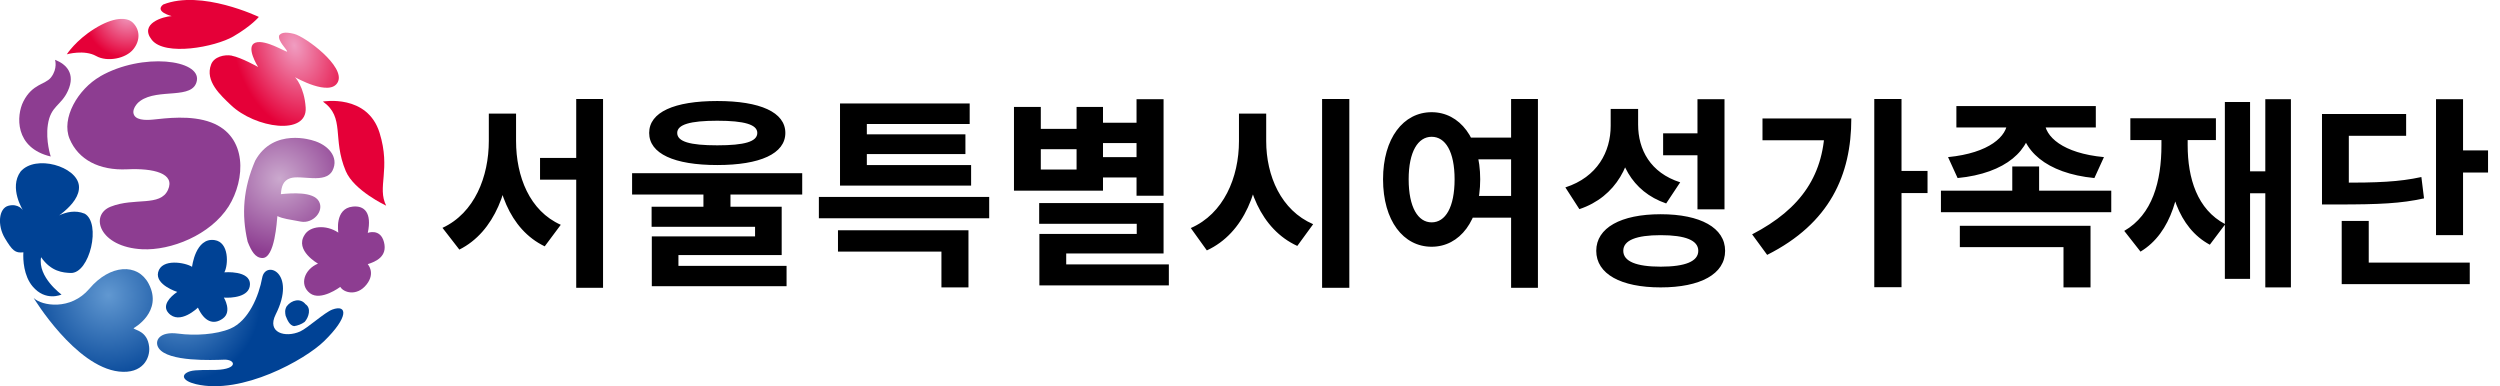
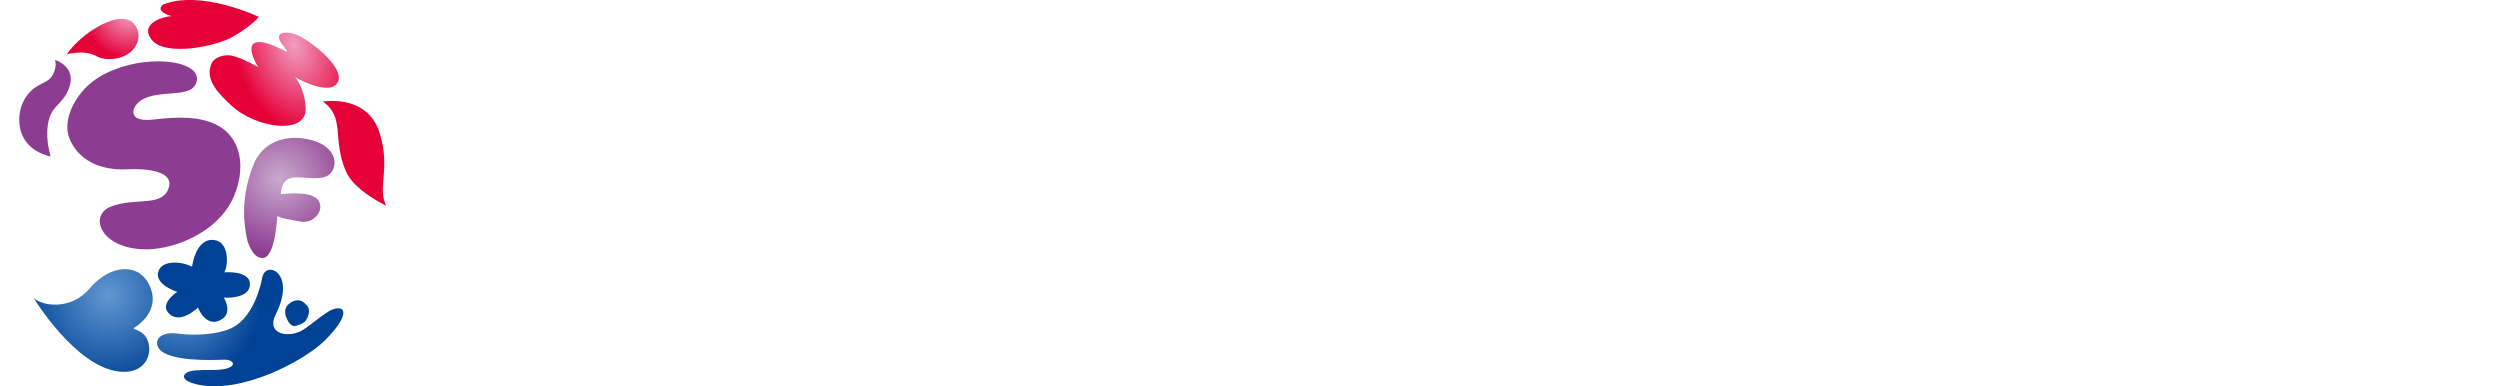
<svg xmlns="http://www.w3.org/2000/svg" width="246" height="38" viewBox="0 0 246 38" fill="none">
  <rect x="0" y="0" width="246" height="38" fill="#333333" stroke="none" />
  <g style="mix-blend-mode:darken" clip-path="url(#clip0_366_19172)">
    <rect width="246" height="38" fill="white" />
    <g style="mix-blend-mode:darken" clip-path="url(#clip1_366_19172)">
      <path d="M18.9 26.247C18.9 26.247 19.235 23.354 21.11 23.624C22.567 23.832 22.468 26.084 22.078 26.797C22.078 26.797 24.65 26.572 24.595 28.007C24.546 29.248 22.735 29.334 22.029 29.284C22.029 29.284 22.866 30.657 21.933 31.338C21.001 32.02 20.1 31.64 19.475 30.268C19.475 30.268 17.674 32.033 16.569 30.787C15.931 30.07 16.7 29.226 17.443 28.725C17.443 28.725 15.261 28.043 15.559 26.793C15.899 25.398 18.239 25.831 18.9 26.256V26.247Z" fill="url(#paint0_radial_366_19172)" />
      <path fill-rule="evenodd" clip-rule="evenodd" d="M6.578 5.344C6.578 5.344 8.294 4.856 9.466 5.515C10.548 6.125 12.382 5.764 13.11 4.856C13.844 3.954 13.771 2.889 13.047 2.207C12.468 1.67 11.159 1.665 9.299 2.825C7.438 3.981 6.578 5.339 6.578 5.339V5.344Z" fill="url(#paint1_radial_366_19172)" />
      <path fill-rule="evenodd" clip-rule="evenodd" d="M16.895 1.584C16.895 1.584 15.165 1.156 16.053 0.447C19.815 -1.052 25.469 1.666 25.469 1.666C25.469 1.666 24.758 2.541 22.957 3.588C21.155 4.631 16.243 5.552 14.944 3.931C13.649 2.316 16.084 1.62 16.89 1.584H16.895Z" fill="url(#paint2_radial_366_19172)" />
-       <path d="M33.486 28.228C33.486 28.228 31.572 29.668 30.503 28.855C29.426 28.029 29.937 26.504 31.291 25.94C31.291 25.94 28.977 24.649 29.969 23.119C30.476 22.247 32.042 22.053 33.292 22.888C33.292 22.888 32.889 20.514 34.713 20.329C35.845 20.207 36.615 20.916 36.189 22.915C36.189 22.915 37.429 22.442 37.783 23.823C38.154 25.253 36.963 25.745 36.185 25.994C36.185 25.994 36.977 26.851 36.071 27.993C35.107 29.212 33.781 28.779 33.482 28.223L33.486 28.228Z" fill="url(#paint3_radial_366_19172)" />
      <path d="M31.377 19.806C30.834 18.835 28.674 18.998 27.638 19.106C27.687 18.357 27.864 17.77 28.552 17.54C29.62 17.179 32.029 18.127 32.717 16.786C33.401 15.446 32.246 14.218 30.775 13.821C30.775 13.821 26.913 12.516 25.107 15.82C23.948 18.524 23.735 21.052 24.369 23.782C24.736 24.712 25.112 25.367 25.804 25.389C27.054 25.434 27.244 21.697 27.294 21.264C27.891 21.539 28.394 21.575 29.593 21.805C30.797 22.036 31.925 20.781 31.381 19.81L31.377 19.806Z" fill="url(#paint4_radial_366_19172)" />
      <path fill-rule="evenodd" clip-rule="evenodd" d="M22.816 5.475C22.083 5.335 21.051 5.592 20.775 6.341C20.136 7.984 21.73 9.393 22.712 10.332C25.111 12.624 30.259 13.378 30.078 10.584C29.946 8.535 29.032 7.596 29.032 7.596C29.032 7.596 32.5 9.582 33.247 8.066C33.993 6.545 30.073 3.62 28.932 3.331C27.936 3.083 27.642 3.277 27.475 3.475C27.285 4.012 28.267 4.893 28.258 5.069C28.249 5.213 26.148 3.854 25.148 4.193C24.097 4.545 25.401 6.594 25.401 6.594C25.401 6.594 23.753 5.664 22.816 5.484V5.475Z" fill="url(#paint5_radial_366_19172)" />
      <path d="M9.86 7.52C7.673 8.77 5.994 11.645 6.854 13.676C7.714 15.707 9.751 16.791 12.513 16.66C15.12 16.538 17.266 17.061 16.528 18.686C15.763 20.361 13.246 19.408 10.897 20.334C8.778 21.164 9.774 24.319 14.002 24.527C16.805 24.662 20.689 23.146 22.5 20.307C24.152 17.662 24.383 13.405 20.779 12.047C18.787 11.297 16.302 11.64 15.057 11.767C14.333 11.839 13.206 11.853 13.124 11.081C13.088 10.702 13.409 10.205 13.799 9.93C15.587 8.648 19.014 9.858 19.371 7.939C19.761 5.872 14.011 5.141 9.86 7.511V7.52Z" fill="url(#paint6_radial_366_19172)" />
      <path d="M3.318 29.329C3.318 29.329 7.402 36.072 11.702 36.56C14.029 36.822 14.794 35.251 14.677 34.132C14.509 32.534 13.251 32.507 13.142 32.295C13.142 32.295 16.08 30.683 14.627 27.916C13.545 25.858 10.833 26.007 8.796 28.408C6.949 30.584 4.111 30.096 3.323 29.329H3.318Z" fill="url(#paint7_radial_366_19172)" />
      <path fill-rule="evenodd" clip-rule="evenodd" d="M38 20.239C38 20.239 34.831 18.754 34.025 16.836C32.663 13.617 33.989 11.568 31.775 9.993C31.775 9.993 36.158 9.217 37.353 13.08C38.475 16.709 37.081 18.406 38 20.239Z" fill="url(#paint8_radial_366_19172)" />
      <path d="M5.414 5.886C5.414 5.886 5.695 6.739 5.025 7.61C4.468 8.337 3.192 8.215 2.295 9.993C1.612 11.347 1.399 14.547 4.993 15.4C4.993 15.4 4.477 13.879 4.708 12.281C4.98 10.404 6.012 10.422 6.686 8.932C7.451 7.253 6.528 6.31 5.414 5.886Z" fill="url(#paint9_radial_366_19172)" />
      <path d="M30.064 29.934C30.643 30.322 30.395 31.207 29.978 31.677C29.648 31.916 29.281 32.042 28.937 32.092C28.484 32.015 28.276 31.491 28.108 31.076C28.054 30.787 28 30.503 28.212 30.137C28.688 29.515 29.566 29.302 30.059 29.93L30.064 29.934Z" fill="url(#paint10_radial_366_19172)" />
      <path d="M32.708 30.458C31.943 30.738 30.277 32.281 29.535 32.615C28.077 33.27 26.221 32.742 27.126 30.945C29.218 26.797 26.121 25.561 25.8 27.33C25.478 29.099 24.473 31.573 22.658 32.34C21.286 32.922 19.168 33.049 17.529 32.827C15.664 32.575 15.152 33.559 15.614 34.254C16.519 35.621 20.929 35.432 22.051 35.391C23.174 35.35 23.491 36.321 21.264 36.398C20.449 36.425 19.254 36.362 18.701 36.533C17.755 36.836 17.9 37.472 19.281 37.801C23.808 38.88 30.023 35.391 31.88 33.581C34.329 31.203 34.206 29.907 32.694 30.462L32.708 30.458Z" fill="url(#paint11_radial_366_19172)" />
-       <path d="M8.316 21.02C6.514 20.28 4.708 21.909 4.708 21.909C4.708 21.909 7.945 20.203 7.768 18.289C7.592 16.375 3.486 15.166 2.019 16.89C0.865 18.492 2.259 20.69 2.259 20.69C2.259 20.69 1.82 19.995 0.837 20.244C-0.145 20.492 -0.267 22.184 0.475 23.43C1.218 24.671 1.503 24.92 2.3 24.829C2.254 25.552 2.331 27.136 3.205 28.178C4.486 29.713 6.053 28.982 6.053 28.982C6.053 28.982 3.685 27.267 4.043 25.308C5.034 26.743 6.216 26.829 6.94 26.86C8.832 26.951 9.991 21.936 8.316 21.015V21.02Z" fill="url(#paint12_radial_366_19172)" />
    </g>
    <g style="mix-blend-mode:darken">
-       <path d="M53.14 15.54H58.02V17.68H53.14V15.54ZM48.1 11.18H50.26V13.86C50.26 18.52 48.68 22.82 45.2 24.56L43.54 22.42C46.7 20.96 48.1 17.38 48.1 13.86V11.18ZM48.66 11.18H50.78V13.86C50.78 17.38 52.12 20.76 55.18 22.12L53.6 24.24C50.12 22.56 48.66 18.48 48.66 13.86V11.18ZM56.7 9.74H59.34V28.32H56.7V9.74ZM69.218 18.58H71.878V21.16H69.218V18.58ZM70.578 9.94C74.798 9.94 77.278 11.04 77.278 13.08C77.278 15.12 74.798 16.24 70.578 16.24C66.338 16.24 63.878 15.12 63.878 13.08C63.878 11.04 66.338 9.94 70.578 9.94ZM70.578 11.88C67.898 11.88 66.638 12.26 66.638 13.08C66.638 13.94 67.898 14.3 70.578 14.3C73.258 14.3 74.518 13.94 74.518 13.08C74.518 12.26 73.258 11.88 70.578 11.88ZM62.198 17.04H78.938V19.14H62.198V17.04ZM64.118 20.34H76.918V25.1H66.758V26.74H64.138V23.26H74.298V22.32H64.118V20.34ZM64.138 26.16H77.398V28.16H64.138V26.16ZM80.577 19.38H97.337V21.48H80.577V19.38ZM82.457 22.66H95.297V28.28H92.637V24.76H82.457V22.66ZM82.657 16.24H95.557V18.26H82.657V16.24ZM82.657 10.18H95.417V12.2H85.297V17.26H82.657V10.18ZM84.557 13.22H94.997V15.16H84.557V13.22ZM107.935 12.08H112.415V14.08H107.935V12.08ZM107.935 15.46H112.415V17.46H107.935V15.46ZM111.835 9.76H114.495V19.26H111.835V9.76ZM102.255 19.98H114.495V24.94H104.915V27.28H102.275V23.02H111.855V22.02H102.255V19.98ZM102.275 26.02H115.015V28.08H102.275V26.02ZM99.775 10.52H102.415V12.68H105.935V10.52H108.535V18.76H99.775V10.52ZM102.415 14.68V16.68H105.935V14.68H102.415ZM121.914 11.18H124.074V13.88C124.074 18.64 122.434 22.94 118.754 24.64L117.174 22.44C120.394 21.04 121.914 17.48 121.914 13.88V11.18ZM122.434 11.18H124.594V13.88C124.594 17.3 126.054 20.7 129.214 22.06L127.654 24.2C124.074 22.56 122.434 18.44 122.434 13.88V11.18ZM130.094 9.74H132.774V28.32H130.094V9.74ZM144.072 13.54H149.112V15.68H144.072V13.54ZM144.072 19.28H149.112V21.42H144.072V19.28ZM140.872 11.04C143.632 11.04 145.652 13.6 145.652 17.64C145.652 21.72 143.632 24.28 140.872 24.28C138.092 24.28 136.092 21.72 136.092 17.64C136.092 13.6 138.092 11.04 140.872 11.04ZM140.872 13.46C139.532 13.46 138.612 14.92 138.612 17.64C138.612 20.4 139.532 21.88 140.872 21.88C142.232 21.88 143.132 20.4 143.132 17.64C143.132 14.92 142.232 13.46 140.872 13.46ZM148.692 9.74H151.332V28.32H148.692V9.74ZM158.491 10.72H160.711V12.38C160.711 16.1 159.051 19.36 155.411 20.58L154.031 18.44C157.191 17.42 158.491 14.92 158.491 12.38V10.72ZM159.051 10.72H161.191V12.26C161.191 14.72 162.391 17 165.331 17.94L163.951 20.02C160.531 18.84 159.051 15.86 159.051 12.26V10.72ZM167.031 9.76H169.691V20.6H167.031V9.76ZM163.411 21.08C167.331 21.08 169.751 22.42 169.751 24.68C169.751 26.96 167.331 28.28 163.411 28.28C159.491 28.28 157.071 26.96 157.071 24.68C157.071 22.42 159.491 21.08 163.411 21.08ZM163.411 23.14C161.011 23.14 159.731 23.64 159.731 24.68C159.731 25.72 161.011 26.24 163.411 26.24C165.831 26.24 167.111 25.72 167.111 24.68C167.111 23.64 165.831 23.14 163.411 23.14ZM163.651 13.12H167.411V15.28H163.651V13.12ZM184.429 9.74H187.109V28.26H184.429V9.74ZM186.409 16.82H189.669V19H186.409V16.82ZM179.569 11.66H182.169C182.169 17.22 180.049 21.98 173.889 25.08L172.409 23.06C177.269 20.54 179.569 17.14 179.569 12.12V11.66ZM173.429 11.66H180.929V13.8H173.429V11.66ZM197.528 11.46H199.888V11.92C199.888 14.74 197.388 17.06 192.628 17.52L191.688 15.46C195.748 15.06 197.528 13.4 197.528 11.92V11.46ZM198.828 11.46H201.188V11.92C201.188 13.42 202.968 15.08 207.028 15.46L206.088 17.52C201.348 17.06 198.828 14.76 198.828 11.92V11.46ZM192.508 10.44H206.228V12.54H192.508V10.44ZM190.988 18.76H207.748V20.88H190.988V18.76ZM198.008 16.38H200.648V19.7H198.008V16.38ZM192.848 22.22H205.708V28.28H203.048V24.32H192.848V22.22ZM222.906 9.76H225.426V28.28H222.906V9.76ZM220.686 16.86H223.766V19.02H220.686V16.86ZM218.926 10.04H221.406V27.44H218.926V10.04ZM212.686 12.64H214.706V14.28C214.706 18.86 213.706 22.9 210.626 24.76L209.026 22.72C211.806 21.12 212.686 17.84 212.686 14.28V12.64ZM213.226 12.64H215.266V14.28C215.266 17.54 216.206 20.62 218.966 22.06L217.446 24.08C214.326 22.4 213.226 18.58 213.226 14.28V12.64ZM209.626 11.64H218.046V13.78H209.626V11.64ZM239.704 9.76H242.364V23.14H239.704V9.76ZM241.604 14.8H244.824V16.98H241.604V14.8ZM228.484 17.98H230.024C234.044 17.98 236.044 17.9 238.264 17.42L238.524 19.52C236.264 20.02 234.144 20.12 230.024 20.12H228.484V17.98ZM228.484 11.22H236.764V13.36H231.124V19.12H228.484V11.22ZM230.424 25.84H243.024V27.96H230.424V25.84ZM230.424 21.74H233.084V26.92H230.424V21.74Z" fill="black" />
-     </g>
+       </g>
  </g>
  <defs>
    <radialGradient id="paint0_radial_366_19172" cx="0" cy="0" r="1" gradientUnits="userSpaceOnUse" gradientTransform="translate(50.563 44.916) rotate(27.141) scale(5.83 5.871)">
      <stop stop-color="#6198D1" />
      <stop offset="1" stop-color="#004295" />
    </radialGradient>
    <radialGradient id="paint1_radial_366_19172" cx="0" cy="0" r="1" gradientUnits="userSpaceOnUse" gradientTransform="translate(12.569 1.485) rotate(-88.245) scale(4.238 4.251)">
      <stop stop-color="#F09DC1" />
      <stop offset="1" stop-color="#E50038" />
    </radialGradient>
    <radialGradient id="paint2_radial_366_19172" cx="0" cy="0" r="1" gradientUnits="userSpaceOnUse" gradientTransform="translate(275.407 -82.876) rotate(-18.04) scale(5.981 3.796)">
      <stop stop-color="#F09DC1" />
      <stop offset="1" stop-color="#E50038" />
    </radialGradient>
    <radialGradient id="paint3_radial_366_19172" cx="0" cy="0" r="1" gradientUnits="userSpaceOnUse" gradientTransform="translate(44.283 24.051) rotate(-148.047) scale(5.918 6.844)">
      <stop stop-color="#CBA9CE" />
      <stop offset="1" stop-color="#8D3D91" />
    </radialGradient>
    <radialGradient id="paint4_radial_366_19172" cx="0" cy="0" r="1" gradientUnits="userSpaceOnUse" gradientTransform="translate(27.512 17.6) rotate(14.499) scale(7.393 7.374)">
      <stop stop-color="#CBA9CE" />
      <stop offset="1" stop-color="#8D3D91" />
    </radialGradient>
    <radialGradient id="paint5_radial_366_19172" cx="0" cy="0" r="1" gradientUnits="userSpaceOnUse" gradientTransform="translate(28.963 4.483) rotate(-15.117) scale(5.921 8.751)">
      <stop stop-color="#F09DC1" />
      <stop offset="1" stop-color="#E50038" />
    </radialGradient>
    <radialGradient id="paint6_radial_366_19172" cx="0" cy="0" r="1" gradientUnits="userSpaceOnUse" gradientTransform="translate(-129.305 27.251) rotate(-7.179) scale(14.065 10.901)">
      <stop stop-color="#CBA9CE" />
      <stop offset="1" stop-color="#8D3D91" />
    </radialGradient>
    <radialGradient id="paint7_radial_366_19172" cx="0" cy="0" r="1" gradientUnits="userSpaceOnUse" gradientTransform="translate(10.669 29.051) rotate(-1.725) scale(8.734 9.028)">
      <stop stop-color="#6198D1" />
      <stop offset="1" stop-color="#004295" />
    </radialGradient>
    <radialGradient id="paint8_radial_366_19172" cx="0" cy="0" r="1" gradientUnits="userSpaceOnUse" gradientTransform="translate(144.484 254.938) rotate(-114.103) scale(7.706 6.738)">
      <stop stop-color="#F09DC1" />
      <stop offset="1" stop-color="#E50038" />
    </radialGradient>
    <radialGradient id="paint9_radial_366_19172" cx="0" cy="0" r="1" gradientUnits="userSpaceOnUse" gradientTransform="translate(27.094 10.408) rotate(0.538) scale(5.716 6.157)">
      <stop stop-color="#CBA9CE" />
      <stop offset="1" stop-color="#8D3D91" />
    </radialGradient>
    <radialGradient id="paint10_radial_366_19172" cx="0" cy="0" r="1" gradientUnits="userSpaceOnUse" gradientTransform="translate(-33.395 37.987) rotate(-6.242) scale(7.612 8.082)">
      <stop stop-color="#6198D1" />
      <stop offset="1" stop-color="#004295" />
    </radialGradient>
    <radialGradient id="paint11_radial_366_19172" cx="0" cy="0" r="1" gradientUnits="userSpaceOnUse" gradientTransform="translate(17.871 29.778) rotate(-4.168) scale(7.742 7.785)">
      <stop stop-color="#6198D1" />
      <stop offset="1" stop-color="#004295" />
    </radialGradient>
    <radialGradient id="paint12_radial_366_19172" cx="0" cy="0" r="1" gradientUnits="userSpaceOnUse" gradientTransform="translate(130.895 55.192) rotate(16.793) scale(9.712 9.831)">
      <stop stop-color="#6198D1" />
      <stop offset="1" stop-color="#004295" />
    </radialGradient>
    <clipPath id="clip0_366_19172">
      <rect width="246" height="38" fill="white" />
    </clipPath>
    <clipPath id="clip1_366_19172">
      <rect width="38" height="38" fill="white" />
    </clipPath>
  </defs>
</svg>